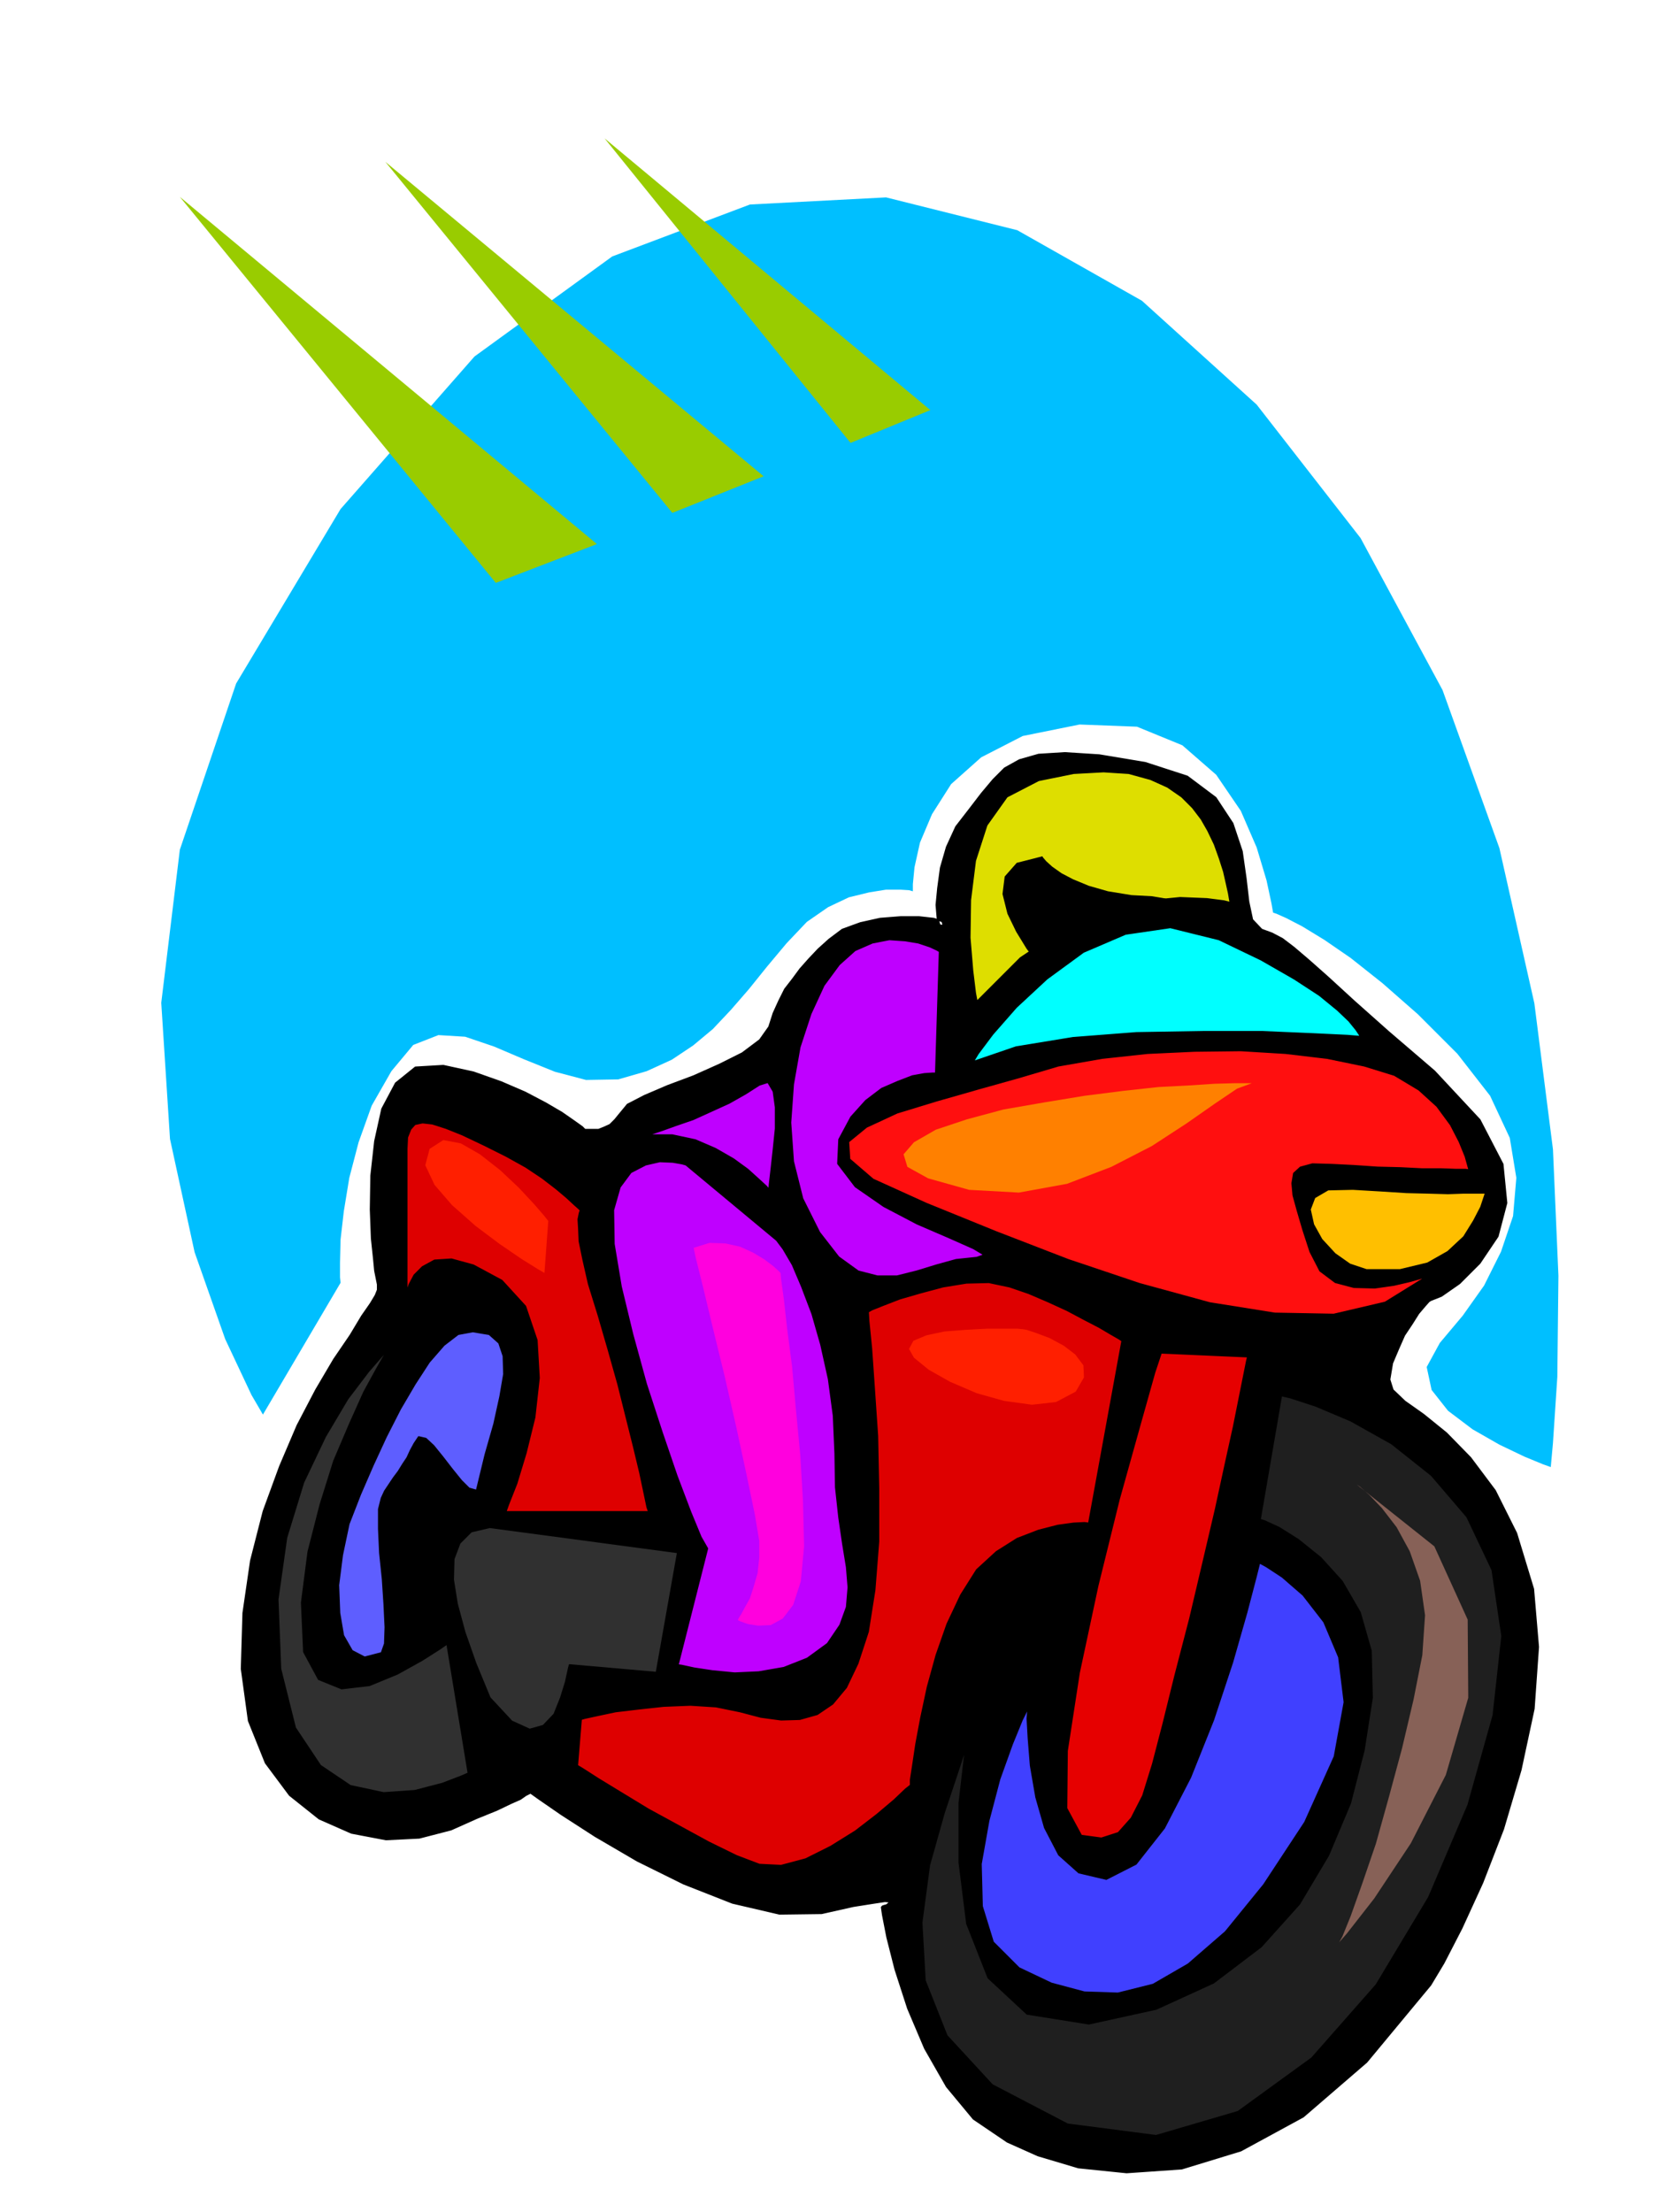
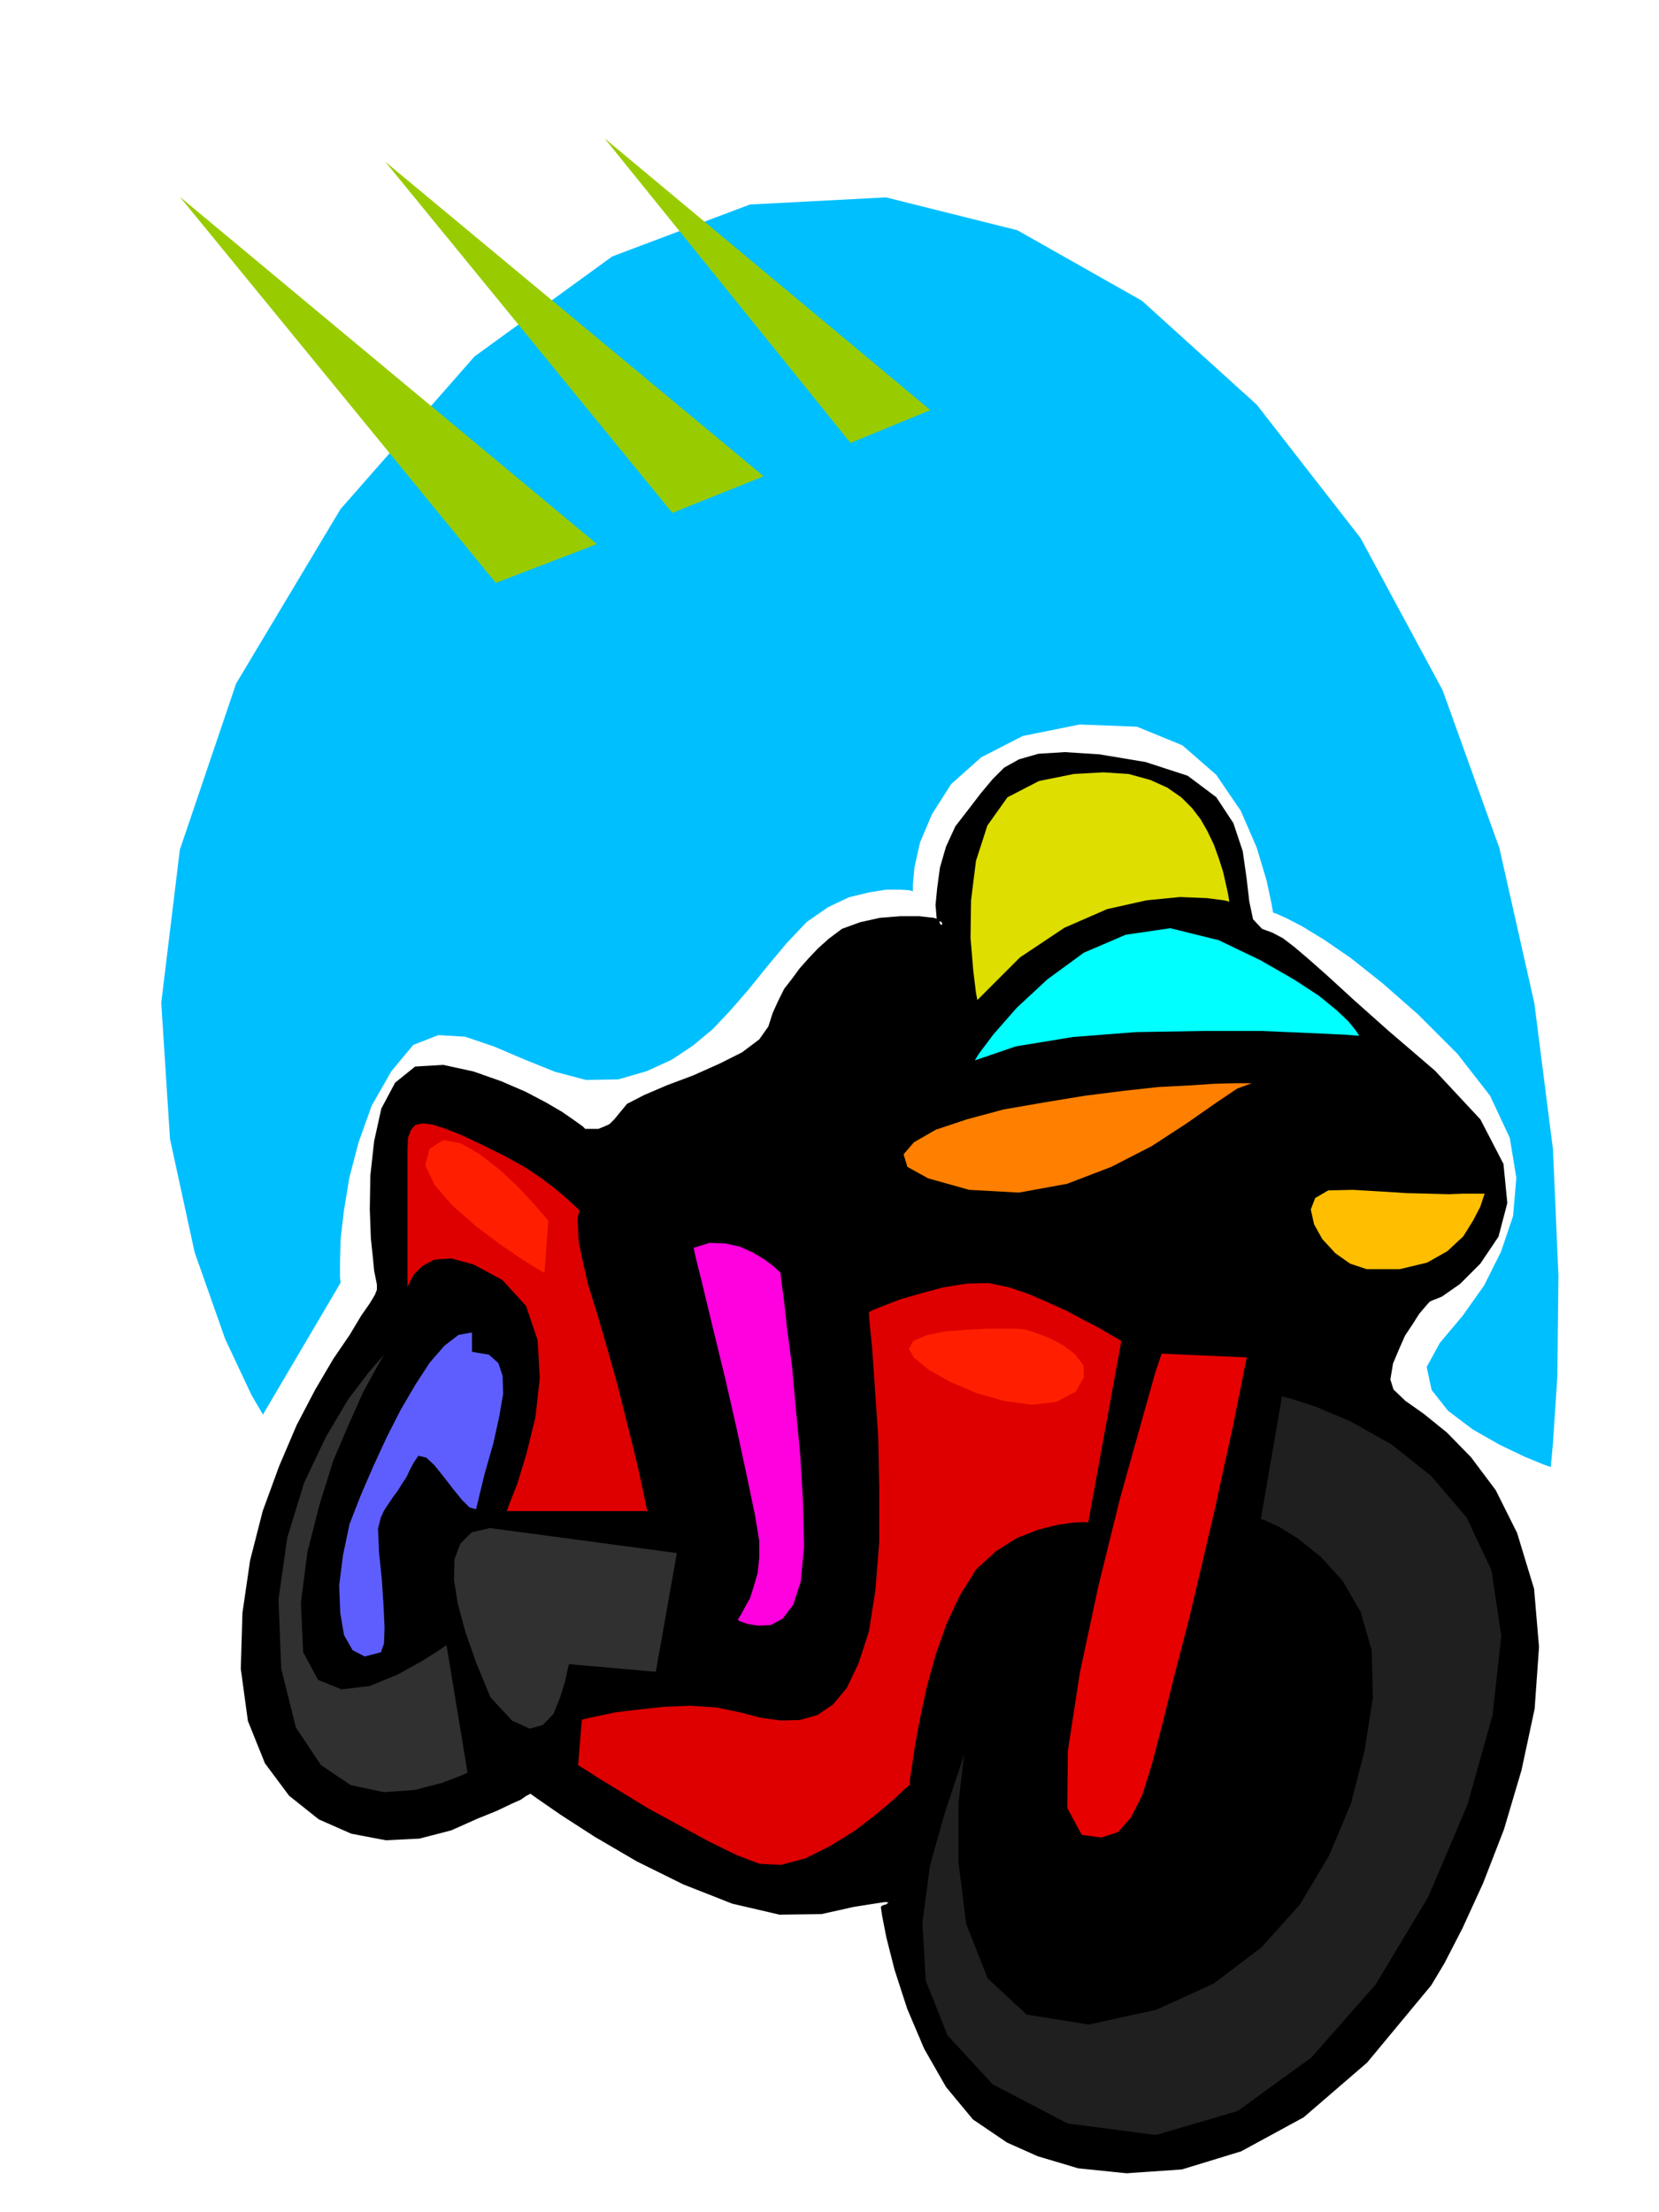
<svg xmlns="http://www.w3.org/2000/svg" fill-rule="evenodd" height="653.624" preserveAspectRatio="none" stroke-linecap="round" viewBox="0 0 3035 4045" width="490.455">
  <style>.brush1{fill:#000}.pen1{stroke:#000;stroke-width:3;stroke-linejoin:round}.brush3{fill:#303030}.pen2{stroke:none}</style>
  <path class="pen1 brush1" d="m2617 3630 24-40 33-64 38-83 38-98 32-108 24-112 8-113-9-106-31-102-39-78-45-60-44-45-42-34-34-24-22-21-6-19 5-30 11-26 11-25 14-21 12-19 11-13 8-9 3-2 20-8 33-23 37-37 33-49 16-61-7-71-42-81-83-89-84-72-63-56-48-44-35-31-27-23-21-16-19-10-19-7-17-18-7-33-5-43-7-49-17-51-31-47-52-39-77-25-84-14-63-4-48 3-35 10-27 15-21 21-21 25-23 30-24 31-17 37-11 38-5 37-3 31 2 24 4 13 7 1-2-8-16-5-27-3h-33l-38 3-36 8-33 12-24 18-20 18-17 18-16 18-14 19-14 18-11 22-10 22-8 25-17 24-32 24-42 21-47 21-48 18-42 18-31 16-14 17-9 11-9 9-11 5-10 4h-25l-5-5-14-10-23-16-29-17-38-20-44-19-51-18-55-12-51 3-36 29-25 47-13 59-7 63-1 62 2 53 4 38 2 21 3 15 2 10v10l-4 10-9 15-16 23-21 35-30 44-33 56-34 65-32 75-30 82-23 90-14 96-3 102 13 95 31 77 44 59 54 43 59 26 63 12 61-3 58-15 47-21 37-15 25-12 18-8 10-7 6-3 2-1h1l14 10 42 29 62 40 77 45 85 42 89 35 86 20 77-1 58-13 38-6 20-3 9 1-1 2-5 4-7 2-2 2 2 14 8 41 15 59 23 71 31 73 40 70 49 59 62 42 56 25 74 22 88 9 101-7 108-33 114-62 116-100 117-141z" />
-   <path class="pen1" style="fill:#ff0f0f" d="m2610 2335-9 2-21 6-30 7-35 5-38-1-34-9-28-21-18-35-13-40-10-34-8-29-2-22 3-18 12-11 22-6 35 1 40 2 44 3 41 1 40 2h34l28 1h18l7 1-2-7-5-18-11-27-16-31-25-34-33-30-45-27-55-17-68-14-76-9-82-5-85 1-86 4-83 9-80 14-71 21-75 21-77 22-72 22-56 26-33 27 2 32 43 37 97 44 128 52 132 51 131 44 128 35 119 19 108 2 94-22 76-47z" />
  <path class="pen1 brush3" d="m896 2793 344 46-39 220-159-14-2 8-5 23-9 29-12 30-20 21-25 7-33-15-40-43-26-63-20-57-14-52-7-44 1-38 11-29 21-21 34-8z" />
-   <path class="pen1" d="m1294 2832-54 213 7 1 23 5 33 5 41 4 44-2 46-8 43-17 37-27 23-34 12-33 3-36-3-37-7-43-7-48-6-55-1-62-3-69-9-67-14-63-16-56-19-50-17-40-17-29-12-16-166-138-7-2-17-3-24-1-26 6-27 14-20 27-12 42 1 62 13 78 21 87 25 91 29 89 27 79 25 66 19 46 12 21zm-107-756 6-3 18-6 25-9 32-11 33-15 33-15 30-17 25-16 16-5 10 17 4 29v39l-4 39-4 36-3 26-1 11-5-6-13-12-21-19-26-19-33-19-37-16-42-9h-43zm525-113 7-223-5-3-13-6-21-7-24-4-29-2-31 6-32 14-29 26-28 38-24 52-20 61-12 68-5 70 5 71 17 68 31 62 35 45 36 26 35 9h36l36-9 36-11 36-10 38-4 14-5-20-12-45-20-58-25-61-32-52-36-32-42 2-44 22-41 27-30 29-22 30-13 26-10 22-4 15-1h6z" style="fill:#bf00ff" />
  <path class="pen1" style="fill:#e60000" d="m2124 2474-12 36-27 96-38 136-39 158-34 159-22 143-1 105 27 50 37 5 31-10 24-27 21-41 18-58 19-73 22-89 27-104 25-106 22-94 18-83 15-68 11-55 8-40 5-25 2-8-159-7z" />
  <path class="pen1" style="fill:#1f1f1f" d="m2344 2552 17 4 46 15 64 27 75 42 73 58 65 76 46 97 18 121-16 145-46 164-72 169-96 160-118 134-135 98-150 44-162-21-138-72-83-90-40-101-6-106 14-105 27-96 27-81 19-58v-12l-8 47-10 86v109l14 112 39 99 71 66 113 18 123-27 105-48 87-66 70-78 53-89 40-95 25-97 15-96-2-86-20-70-33-57-39-43-41-33-35-22-26-12-9-3 39-227z" />
  <path class="pen1" style="fill:#0ff" d="m1780 1942 9-15 27-36 43-49 56-52 67-49 77-33 82-12 89 22 77 37 61 35 46 30 33 27 21 20 13 16 6 9 2 4-24-2-63-3-93-4h-110l-120 2-116 9-104 17-79 27z" />
  <path class="pen1" style="fill:#dede00" d="m1787 1832-3-16-5-41-5-60 1-69 9-72 21-65 37-52 58-30 64-13 55-3 46 3 40 11 31 14 26 18 20 20 16 21 12 21 12 25 9 25 8 25 5 22 4 18 2 12 1 5-12-3-31-4-49-2-61 6-72 16-78 34-81 54-80 80z" />
-   <path class="pen2 brush1" d="m1907 1566 1 2 6 7 11 10 17 12 21 11 29 12 35 10 43 7 37 2 24 4 13 5 5 5-1 4-4 4-5 2-1 2-238 99-7-9-15-20-19-31-16-33-9-36 4-32 22-25 47-12z" />
  <path class="pen1" d="m744 2101 1-21 6-15 8-9 14-3 18 2 25 8 30 12 40 19 40 20 36 20 30 20 26 20 19 16 14 13 9 8 3 4-2 1-1 4-2 10 1 16 1 24 7 34 10 44 18 58 18 62 18 64 15 60 14 56 11 46 8 38 5 24 3 9H925l5-14 15-38 17-56 16-65 8-72-4-69-21-62-43-47-52-28-40-11-31 2-22 12-15 15-9 17-4 12-1 6v-266zm844 298 7-4 20-8 31-12 38-11 41-11 43-7 41-1 38 8 35 12 35 15 35 16 32 17 27 14 22 13 14 8 6 4-61 334-8-1-20 1-29 4-35 9-39 15-38 24-36 33-29 46-25 53-20 57-16 58-12 56-9 48-6 40-4 26v10l-9 7-21 20-32 27-39 30-45 28-46 23-45 12-40-2-42-16-51-25-55-30-55-30-51-31-41-25-28-18-10-6 7-85 7-2 23-5 33-7 42-5 46-5 49-2 47 3 44 9 38 10 37 5 34-1 32-9 28-19 25-30 21-44 19-58 12-76 7-89v-97l-2-96-6-88-5-72-5-50-1-17z" style="fill:#de0000" />
  <path class="pen1 brush3" d="m712 2467-11 10-27 31-38 50-41 69-40 84-31 101-16 113 5 127 27 108 46 69 55 37 61 13 57-4 50-13 34-13 14-6-39-237-13 9-33 21-45 25-51 21-51 6-42-17-27-50-4-90 12-93 22-86 25-80 29-68 26-58 23-42 16-28 7-9z" />
-   <path class="pen1" style="fill:#5e5eff" d="m865 2435-27 5-26 20-27 31-26 40-27 46-26 51-24 52-23 53-21 54-12 57-7 55 2 51 7 41 16 28 23 12 31-8 6-17 1-30-2-42-3-46-5-48-2-44v-36l5-20 6-13 8-12 8-12 9-12 8-13 8-12 6-13 7-13 8-12 13 3 14 13 17 21 17 22 17 21 14 14 14 4 16-66 16-56 11-50 7-41-1-33-8-24-18-16-30-5z" />
-   <path class="pen2" style="fill:#4040ff" d="m2305 2860 11 6 29 19 38 33 38 49 27 64 10 82-18 99-54 120-75 114-70 86-68 59-64 37-64 16-61-2-60-16-59-28-47-47-20-65-2-77 14-79 20-76 23-64 18-44 8-16-1 13 2 36 4 50 10 58 16 56 26 50 37 33 51 12 55-28 52-66 48-93 42-105 35-106 26-91 17-65 6-24z" />
+   <path class="pen1" style="fill:#5e5eff" d="m865 2435-27 5-26 20-27 31-26 40-27 46-26 51-24 52-23 53-21 54-12 57-7 55 2 51 7 41 16 28 23 12 31-8 6-17 1-30-2-42-3-46-5-48-2-44l5-20 6-13 8-12 8-12 9-12 8-13 8-12 6-13 7-13 8-12 13 3 14 13 17 21 17 22 17 21 14 14 14 4 16-66 16-56 11-50 7-41-1-33-8-24-18-16-30-5z" />
  <path class="pen2" style="fill:#ff8000" d="M2290 1981h-32l-36 1-46 3-57 3-64 7-71 9-73 12-75 13-67 18-57 19-40 23-19 22 7 23 38 21 75 21 91 5 88-16 81-31 74-38 63-41 53-37 40-27 27-10z" />
  <path class="pen2" style="fill:#ffbf00" d="m2500 2321-30-10-27-19-24-26-15-27-6-27 8-21 24-14 45-1 51 3 47 3 41 1 35 1 28-1h39l-2 6-6 18-13 25-18 29-29 27-37 21-50 12h-61z" />
  <path class="pen2" d="m1872 2431 6 1 18 6 24 9 26 14 21 16 15 20 1 22-15 26-36 19-44 5-51-7-50-14-49-21-39-22-27-22-9-16 8-15 24-10 33-7 39-3 38-2h57l10 1zm-876-103-12-7-29-18-41-28-44-33-43-38-32-37-17-36 8-30 25-16 32 6 35 20 37 29 34 32 28 30 19 22 7 9-7 95z" style="fill:#ff1f00" />
  <path class="pen2" style="fill:#ff00de" d="m1269 2282 4 19 13 52 18 75 22 90 21 92 19 88 15 72 8 48v31l-3 28-7 24-7 22-9 16-7 13-5 8-1 3 4 2 14 5 19 3 23-1 22-12 19-25 14-43 6-64-2-82-5-85-8-84-7-78-9-69-6-54-5-36-1-12-4-4-10-9-16-12-20-12-24-11-27-6-29-1-29 9z" />
-   <path class="pen2" style="fill:#876157" d="m2482 2715 6 4 17 15 23 24 27 35 24 44 19 54 9 63-5 73-16 81-21 89-24 89-24 86-25 73-21 59-15 37-6 11 14-16 50-64 67-101 64-125 41-141-1-143-61-134-142-113z" />
  <path class="pen2" style="fill:#00bfff" d="m481 2587-21-36-48-102-56-159-45-207-16-249 34-280 103-304 191-319 245-279 252-183 252-95 249-13 240 60 228 129 210 190 190 244 150 278 104 289 64 284 34 267 10 231-2 185-8 121-4 44-14-5-34-14-46-22-49-28-45-34-30-38-9-42 24-44 42-50 39-55 31-62 22-65 6-70-12-73-36-77-60-77-72-72-65-57-58-46-48-33-41-25-29-15-18-8-6-2-3-17-9-42-18-60-29-67-45-66-62-54-83-34-105-4-104 21-76 39-55 49-35 55-22 52-10 45-3 31v13l-7-2-16-1h-26l-31 5-37 9-38 18-39 27-37 39-36 43-33 41-33 38-33 35-36 30-39 26-46 21-52 15-59 1-57-15-57-23-54-23-53-18-49-3-46 18-40 48-36 63-24 67-17 65-10 61-6 52-1 42v27l1 10-142 241z" />
  <path class="pen2" d="m329 360 578 706 185-71-763-635zm376-64 525 642 167-67-692-575zm401-43 450 557 146-60-596-497z" style="fill:#9c0" />
</svg>